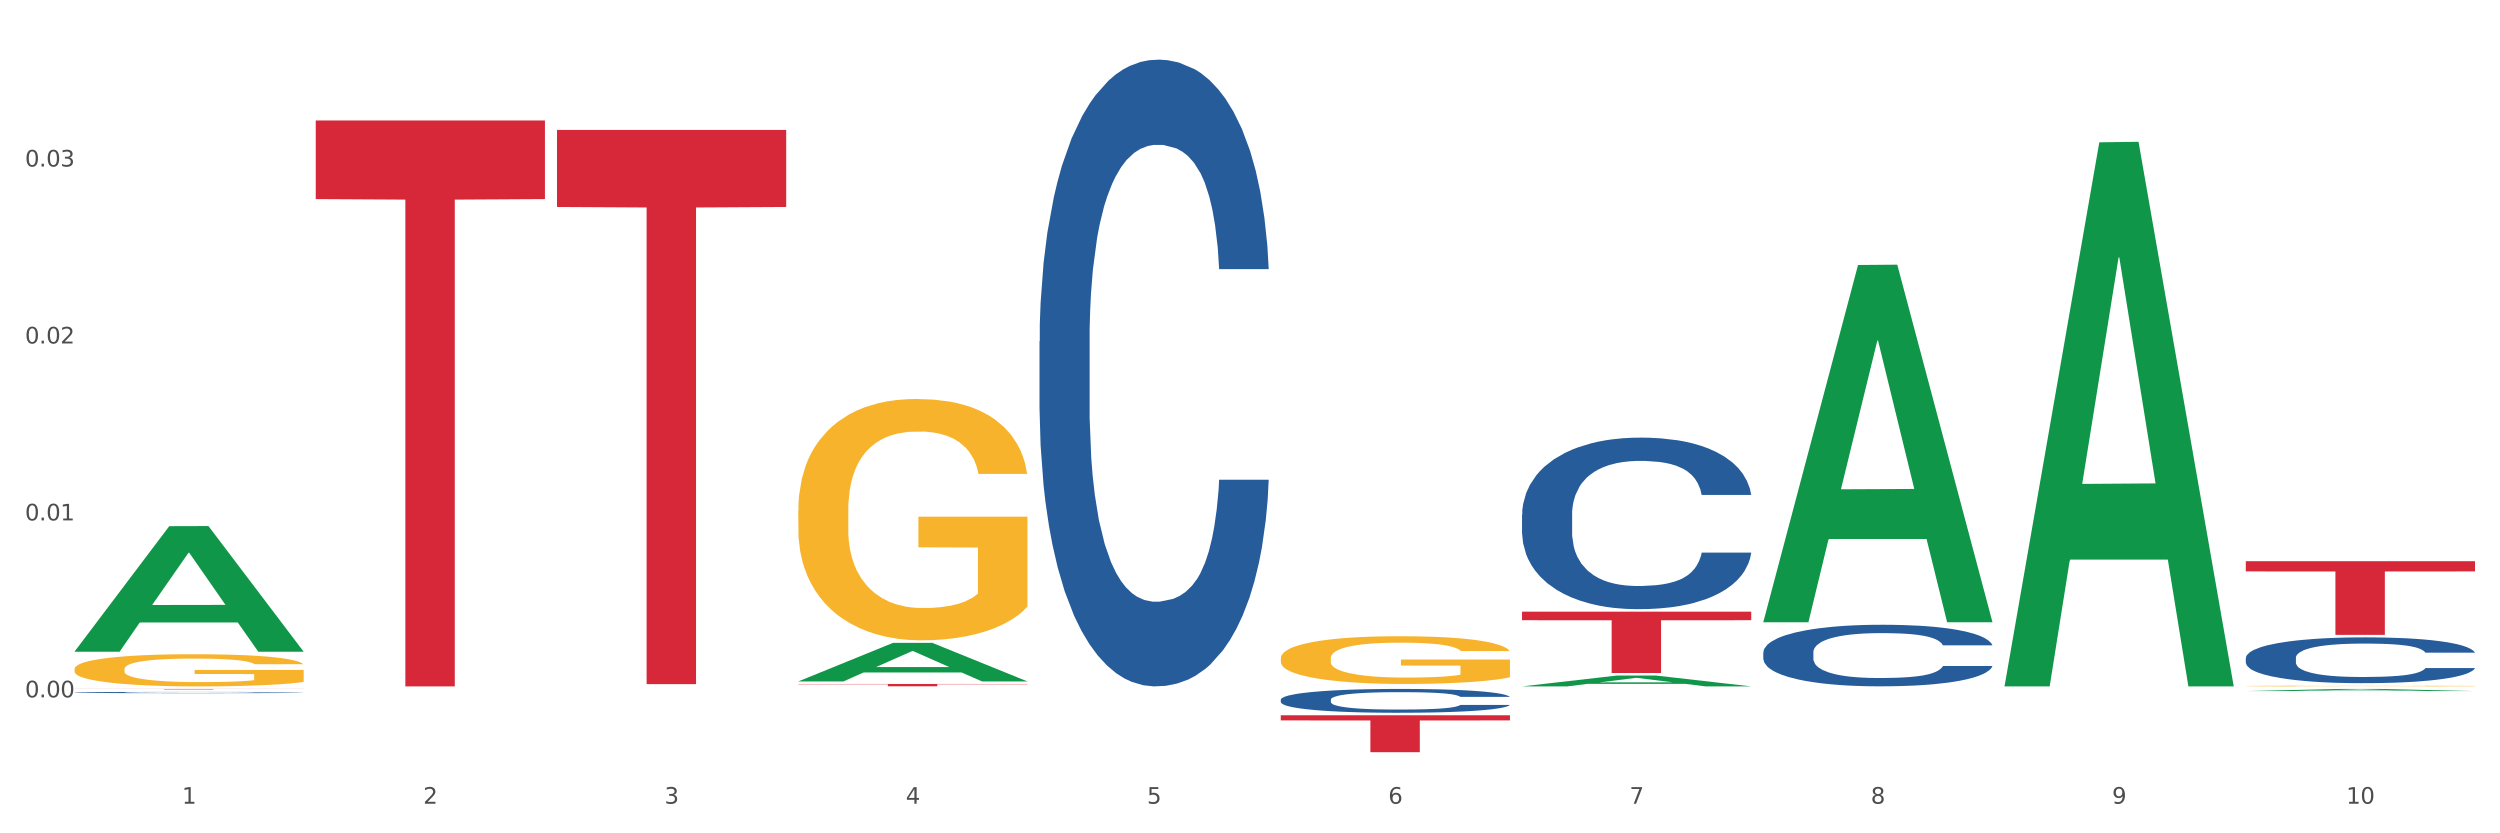
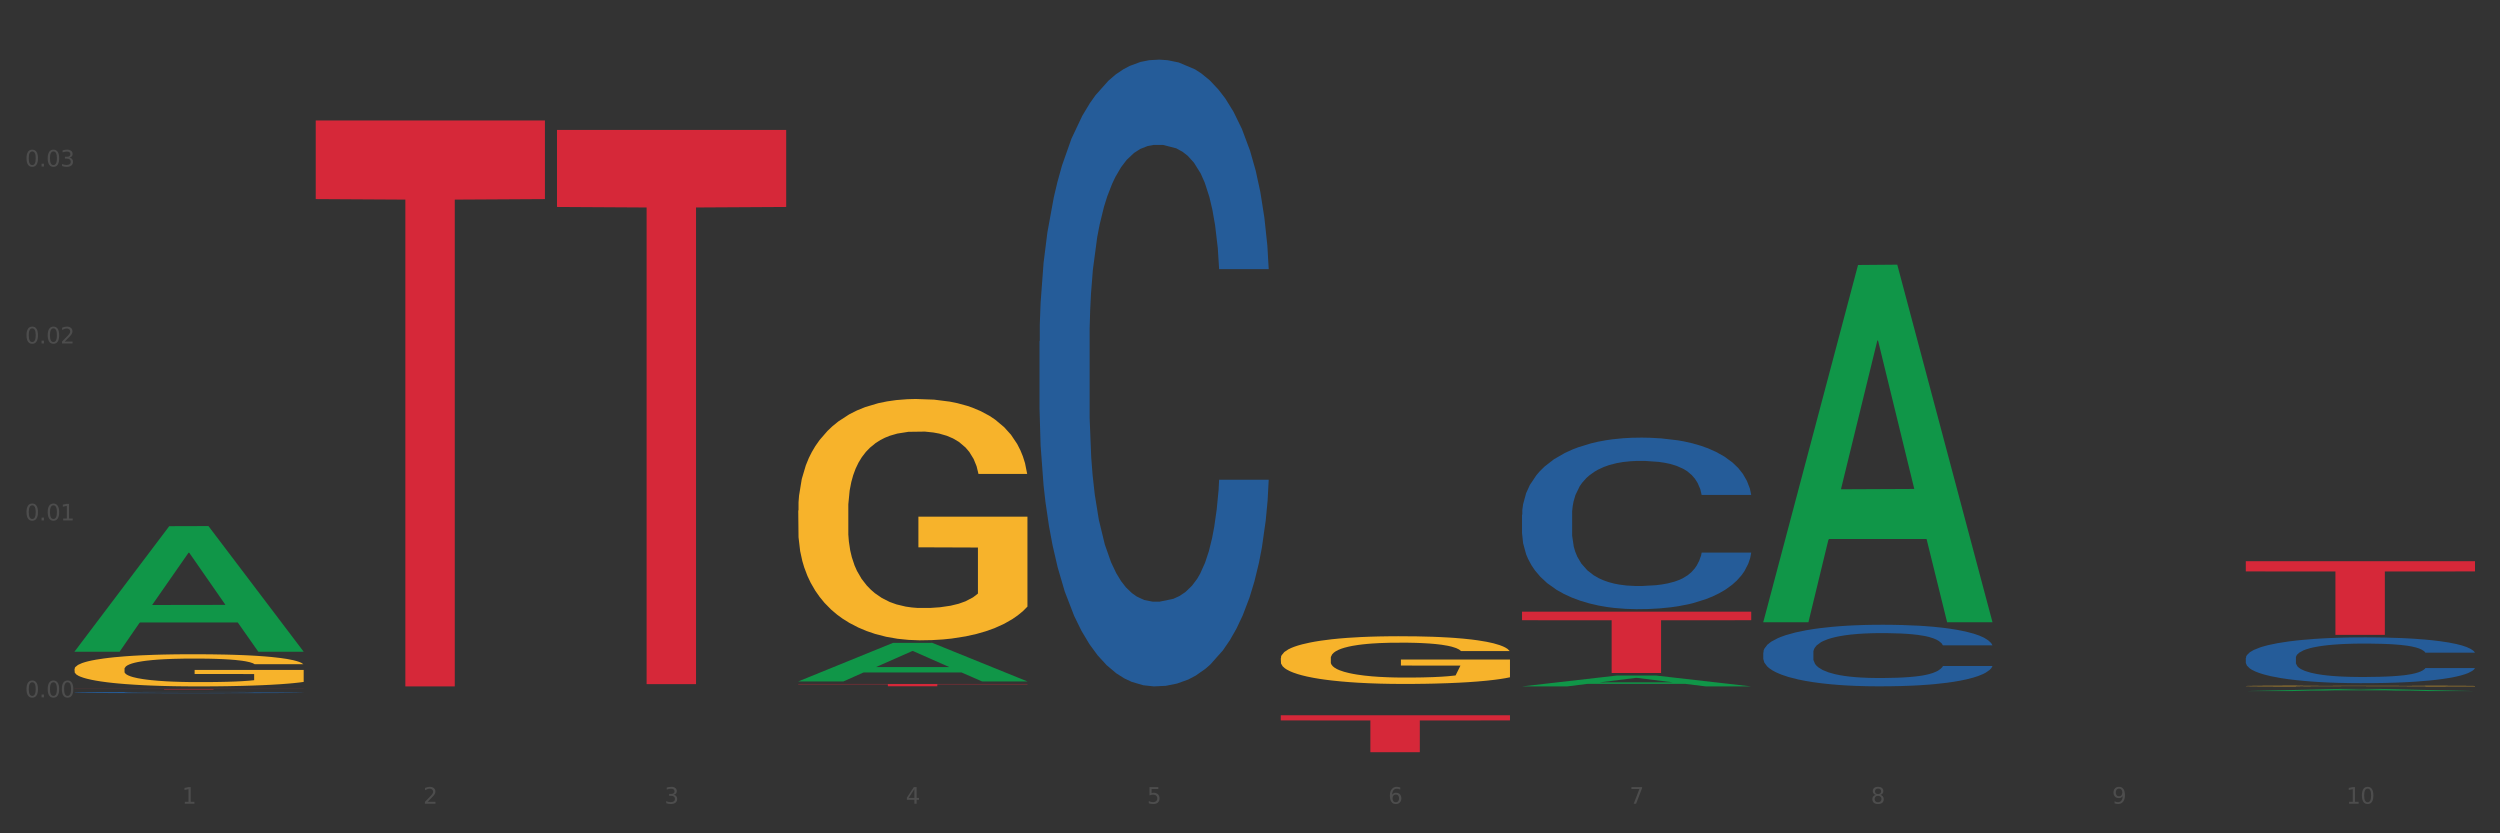
<svg xmlns="http://www.w3.org/2000/svg" xmlns:xlink="http://www.w3.org/1999/xlink" width="1080pt" height="360pt" viewBox="0 0 1080 360" version="1.1">
  <rect x="0" y="0" width="1080" height="360" fill="#333333" stroke="none" />
  <defs>
    <style type="text/css">*{stroke-linejoin: round; stroke-linecap: butt}</style>
  </defs>
  <g id="figure_1">
    <g id="patch_1">
-       <path d="M 0 360  L 1080 360  L 1080 0  L 0 0  z " style="fill: #ffffff; stroke: #ffffff; stroke-linejoin: miter" />
-     </g>
+       </g>
    <g id="axes_1">
      <g id="matplotlib.axis_1">
        <g id="xtick_1">
          <g id="text_1">
            <g style="fill: #4d4d4d" transform="translate(78.627 347.204) scale(0.096 -0.096)">
              <defs>
                <path id="DejaVuSans-31" d="M 794 531  L 1825 531  L 1825 4091  L 703 3866  L 703 4441  L 1819 4666  L 2450 4666  L 2450 531  L 3481 531  L 3481 0  L 794 0  L 794 531  z " transform="scale(0.016)" />
              </defs>
              <use xlink:href="#DejaVuSans-31" />
            </g>
          </g>
        </g>
        <g id="xtick_2">
          <g id="text_2">
            <g style="fill: #4d4d4d" transform="translate(182.851 347.204) scale(0.096 -0.096)">
              <defs>
                <path id="DejaVuSans-32" d="M 1228 531  L 3431 531  L 3431 0  L 469 0  L 469 531  Q 828 903 1448 1529  Q 2069 2156 2228 2338  Q 2531 2678 2651 2914  Q 2772 3150 2772 3378  Q 2772 3750 2511 3984  Q 2250 4219 1831 4219  Q 1534 4219 1204 4116  Q 875 4013 500 3803  L 500 4441  Q 881 4594 1212 4672  Q 1544 4750 1819 4750  Q 2544 4750 2975 4387  Q 3406 4025 3406 3419  Q 3406 3131 3298 2873  Q 3191 2616 2906 2266  Q 2828 2175 2409 1742  Q 1991 1309 1228 531  z " transform="scale(0.016)" />
              </defs>
              <use xlink:href="#DejaVuSans-32" />
            </g>
          </g>
        </g>
        <g id="xtick_3">
          <g id="text_3">
            <g style="fill: #4d4d4d" transform="translate(287.074 347.204) scale(0.096 -0.096)">
              <defs>
                <path id="DejaVuSans-33" d="M 2597 2516  Q 3050 2419 3304 2112  Q 3559 1806 3559 1356  Q 3559 666 3084 287  Q 2609 -91 1734 -91  Q 1441 -91 1130 -33  Q 819 25 488 141  L 488 750  Q 750 597 1062 519  Q 1375 441 1716 441  Q 2309 441 2620 675  Q 2931 909 2931 1356  Q 2931 1769 2642 2001  Q 2353 2234 1838 2234  L 1294 2234  L 1294 2753  L 1863 2753  Q 2328 2753 2575 2939  Q 2822 3125 2822 3475  Q 2822 3834 2567 4026  Q 2313 4219 1838 4219  Q 1578 4219 1281 4162  Q 984 4106 628 3988  L 628 4550  Q 988 4650 1302 4700  Q 1616 4750 1894 4750  Q 2613 4750 3031 4423  Q 3450 4097 3450 3541  Q 3450 3153 3228 2886  Q 3006 2619 2597 2516  z " transform="scale(0.016)" />
              </defs>
              <use xlink:href="#DejaVuSans-33" />
            </g>
          </g>
        </g>
        <g id="xtick_4">
          <g id="text_4">
            <g style="fill: #4d4d4d" transform="translate(391.298 347.204) scale(0.096 -0.096)">
              <defs>
                <path id="DejaVuSans-34" d="M 2419 4116  L 825 1625  L 2419 1625  L 2419 4116  z M 2253 4666  L 3047 4666  L 3047 1625  L 3713 1625  L 3713 1100  L 3047 1100  L 3047 0  L 2419 0  L 2419 1100  L 313 1100  L 313 1709  L 2253 4666  z " transform="scale(0.016)" />
              </defs>
              <use xlink:href="#DejaVuSans-34" />
            </g>
          </g>
        </g>
        <g id="xtick_5">
          <g id="text_5">
            <g style="fill: #4d4d4d" transform="translate(495.522 347.204) scale(0.096 -0.096)">
              <defs>
                <path id="DejaVuSans-35" d="M 691 4666  L 3169 4666  L 3169 4134  L 1269 4134  L 1269 2991  Q 1406 3038 1543 3061  Q 1681 3084 1819 3084  Q 2600 3084 3056 2656  Q 3513 2228 3513 1497  Q 3513 744 3044 326  Q 2575 -91 1722 -91  Q 1428 -91 1123 -41  Q 819 9 494 109  L 494 744  Q 775 591 1075 516  Q 1375 441 1709 441  Q 2250 441 2565 725  Q 2881 1009 2881 1497  Q 2881 1984 2565 2268  Q 2250 2553 1709 2553  Q 1456 2553 1204 2497  Q 953 2441 691 2322  L 691 4666  z " transform="scale(0.016)" />
              </defs>
              <use xlink:href="#DejaVuSans-35" />
            </g>
          </g>
        </g>
        <g id="xtick_6">
          <g id="text_6">
            <g style="fill: #4d4d4d" transform="translate(599.745 347.204) scale(0.096 -0.096)">
              <defs>
                <path id="DejaVuSans-36" d="M 2113 2584  Q 1688 2584 1439 2293  Q 1191 2003 1191 1497  Q 1191 994 1439 701  Q 1688 409 2113 409  Q 2538 409 2786 701  Q 3034 994 3034 1497  Q 3034 2003 2786 2293  Q 2538 2584 2113 2584  z M 3366 4563  L 3366 3988  Q 3128 4100 2886 4159  Q 2644 4219 2406 4219  Q 1781 4219 1451 3797  Q 1122 3375 1075 2522  Q 1259 2794 1537 2939  Q 1816 3084 2150 3084  Q 2853 3084 3261 2657  Q 3669 2231 3669 1497  Q 3669 778 3244 343  Q 2819 -91 2113 -91  Q 1303 -91 875 529  Q 447 1150 447 2328  Q 447 3434 972 4092  Q 1497 4750 2381 4750  Q 2619 4750 2861 4703  Q 3103 4656 3366 4563  z " transform="scale(0.016)" />
              </defs>
              <use xlink:href="#DejaVuSans-36" />
            </g>
          </g>
        </g>
        <g id="xtick_7">
          <g id="text_7">
            <g style="fill: #4d4d4d" transform="translate(703.969 347.204) scale(0.096 -0.096)">
              <defs>
                <path id="DejaVuSans-37" d="M 525 4666  L 3525 4666  L 3525 4397  L 1831 0  L 1172 0  L 2766 4134  L 525 4134  L 525 4666  z " transform="scale(0.016)" />
              </defs>
              <use xlink:href="#DejaVuSans-37" />
            </g>
          </g>
        </g>
        <g id="xtick_8">
          <g id="text_8">
            <g style="fill: #4d4d4d" transform="translate(808.193 347.204) scale(0.096 -0.096)">
              <defs>
                <path id="DejaVuSans-38" d="M 2034 2216  Q 1584 2216 1326 1975  Q 1069 1734 1069 1313  Q 1069 891 1326 650  Q 1584 409 2034 409  Q 2484 409 2743 651  Q 3003 894 3003 1313  Q 3003 1734 2745 1975  Q 2488 2216 2034 2216  z M 1403 2484  Q 997 2584 770 2862  Q 544 3141 544 3541  Q 544 4100 942 4425  Q 1341 4750 2034 4750  Q 2731 4750 3128 4425  Q 3525 4100 3525 3541  Q 3525 3141 3298 2862  Q 3072 2584 2669 2484  Q 3125 2378 3379 2068  Q 3634 1759 3634 1313  Q 3634 634 3220 271  Q 2806 -91 2034 -91  Q 1263 -91 848 271  Q 434 634 434 1313  Q 434 1759 690 2068  Q 947 2378 1403 2484  z M 1172 3481  Q 1172 3119 1398 2916  Q 1625 2713 2034 2713  Q 2441 2713 2670 2916  Q 2900 3119 2900 3481  Q 2900 3844 2670 4047  Q 2441 4250 2034 4250  Q 1625 4250 1398 4047  Q 1172 3844 1172 3481  z " transform="scale(0.016)" />
              </defs>
              <use xlink:href="#DejaVuSans-38" />
            </g>
          </g>
        </g>
        <g id="xtick_9">
          <g id="text_9">
            <g style="fill: #4d4d4d" transform="translate(912.416 347.204) scale(0.096 -0.096)">
              <defs>
                <path id="DejaVuSans-39" d="M 703 97  L 703 672  Q 941 559 1184 500  Q 1428 441 1663 441  Q 2288 441 2617 861  Q 2947 1281 2994 2138  Q 2813 1869 2534 1725  Q 2256 1581 1919 1581  Q 1219 1581 811 2004  Q 403 2428 403 3163  Q 403 3881 828 4315  Q 1253 4750 1959 4750  Q 2769 4750 3195 4129  Q 3622 3509 3622 2328  Q 3622 1225 3098 567  Q 2575 -91 1691 -91  Q 1453 -91 1209 -44  Q 966 3 703 97  z M 1959 2075  Q 2384 2075 2632 2365  Q 2881 2656 2881 3163  Q 2881 3666 2632 3958  Q 2384 4250 1959 4250  Q 1534 4250 1286 3958  Q 1038 3666 1038 3163  Q 1038 2656 1286 2365  Q 1534 2075 1959 2075  z " transform="scale(0.016)" />
              </defs>
              <use xlink:href="#DejaVuSans-39" />
            </g>
          </g>
        </g>
        <g id="xtick_10">
          <g id="text_10">
            <g style="fill: #4d4d4d" transform="translate(1013.586 347.204) scale(0.096 -0.096)">
              <defs>
                <path id="DejaVuSans-30" d="M 2034 4250  Q 1547 4250 1301 3770  Q 1056 3291 1056 2328  Q 1056 1369 1301 889  Q 1547 409 2034 409  Q 2525 409 2770 889  Q 3016 1369 3016 2328  Q 3016 3291 2770 3770  Q 2525 4250 2034 4250  z M 2034 4750  Q 2819 4750 3233 4129  Q 3647 3509 3647 2328  Q 3647 1150 3233 529  Q 2819 -91 2034 -91  Q 1250 -91 836 529  Q 422 1150 422 2328  Q 422 3509 836 4129  Q 1250 4750 2034 4750  z " transform="scale(0.016)" />
              </defs>
              <use xlink:href="#DejaVuSans-31" />
              <use xlink:href="#DejaVuSans-30" transform="translate(63.623 0)" />
            </g>
          </g>
        </g>
        <g id="xtick_11" />
        <g id="xtick_12" />
        <g id="xtick_13" />
        <g id="xtick_14" />
        <g id="xtick_15" />
        <g id="xtick_16" />
        <g id="xtick_17" />
        <g id="xtick_18" />
        <g id="xtick_19" />
      </g>
      <g id="matplotlib.axis_2">
        <g id="ytick_1">
          <g id="text_11">
            <g style="fill: #4d4d4d" transform="translate(10.8 301.263) scale(0.096 -0.096)">
              <defs>
                <path id="DejaVuSans-2e" d="M 684 794  L 1344 794  L 1344 0  L 684 0  L 684 794  z " transform="scale(0.016)" />
              </defs>
              <use xlink:href="#DejaVuSans-30" />
              <use xlink:href="#DejaVuSans-2e" transform="translate(63.623 0)" />
              <use xlink:href="#DejaVuSans-30" transform="translate(95.41 0)" />
              <use xlink:href="#DejaVuSans-30" transform="translate(159.033 0)" />
            </g>
          </g>
        </g>
        <g id="ytick_2">
          <g id="text_12">
            <g style="fill: #4d4d4d" transform="translate(10.8 224.825) scale(0.096 -0.096)">
              <use xlink:href="#DejaVuSans-30" />
              <use xlink:href="#DejaVuSans-2e" transform="translate(63.623 0)" />
              <use xlink:href="#DejaVuSans-30" transform="translate(95.41 0)" />
              <use xlink:href="#DejaVuSans-31" transform="translate(159.033 0)" />
            </g>
          </g>
        </g>
        <g id="ytick_3">
          <g id="text_13">
            <g style="fill: #4d4d4d" transform="translate(10.8 148.386) scale(0.096 -0.096)">
              <use xlink:href="#DejaVuSans-30" />
              <use xlink:href="#DejaVuSans-2e" transform="translate(63.623 0)" />
              <use xlink:href="#DejaVuSans-30" transform="translate(95.41 0)" />
              <use xlink:href="#DejaVuSans-32" transform="translate(159.033 0)" />
            </g>
          </g>
        </g>
        <g id="ytick_4">
          <g id="text_14">
            <g style="fill: #4d4d4d" transform="translate(10.8 71.947) scale(0.096 -0.096)">
              <use xlink:href="#DejaVuSans-30" />
              <use xlink:href="#DejaVuSans-2e" transform="translate(63.623 0)" />
              <use xlink:href="#DejaVuSans-30" transform="translate(95.41 0)" />
              <use xlink:href="#DejaVuSans-33" transform="translate(159.033 0)" />
            </g>
          </g>
        </g>
        <g id="ytick_5" />
        <g id="ytick_6" />
        <g id="ytick_7" />
        <g id="ytick_8" />
        <g id="ytick_9" />
      </g>
      <g id="PolyCollection_1">
        <path d="M 32.175 281.439  L 32.277 281.388  L 73.107 227.311  L 90.051 227.26  L 131.187 281.541  L 111.589 281.541  L 102.709 268.901  L 60.552 268.901  L 60.246 269.105  L 51.671 281.541  L 32.175 281.541  L 32.175 281.439  L 65.86 261.358  L 97.401 261.307  L 81.783 238.83  L 81.579 238.728  L 81.375 238.881  L 65.758 261.307  L 65.86 261.358  L 32.175 281.439  z " clip-path="url(#pf3631748e9)" style="fill: #109648" />
        <path d="M 970.188 242.431  L 1069.2 242.431  L 1069.2 246.853  L 1030.252 246.883  L 1030.252 274.252  L 1008.901 274.252  L 1008.901 246.883  L 970.188 246.853  L 970.188 242.461  L 970.188 242.431  z " clip-path="url(#pf3631748e9)" style="fill: #d62839" />
        <path d="M 657.517 264.254  L 756.529 264.254  L 756.529 267.936  L 717.581 267.961  L 717.581 290.747  L 696.23 290.747  L 696.23 267.961  L 657.517 267.936  L 657.517 264.279  L 657.517 264.254  z " clip-path="url(#pf3631748e9)" style="fill: #d62839" />
        <path d="M 553.293 309.007  L 652.306 309.007  L 652.306 311.222  L 613.358 311.237  L 613.358 324.95  L 592.006 324.95  L 592.006 311.237  L 553.293 311.222  L 553.293 309.022  L 553.293 309.007  z " clip-path="url(#pf3631748e9)" style="fill: #d62839" />
        <path d="M 344.846 295.472  L 443.858 295.472  L 443.858 295.611  L 404.91 295.612  L 404.91 296.475  L 383.559 296.475  L 383.559 295.612  L 344.846 295.611  L 344.846 295.473  L 344.846 295.472  z " clip-path="url(#pf3631748e9)" style="fill: #d62839" />
        <path d="M 240.622 56.136  L 339.635 56.136  L 339.635 89.407  L 300.687 89.631  L 300.687 295.551  L 279.336 295.551  L 279.336 89.631  L 240.622 89.407  L 240.622 56.361  L 240.622 56.136  z " clip-path="url(#pf3631748e9)" style="fill: #d62839" />
        <path d="M 32.175 299.155  L 32.292 299.155  L 32.292 299.141  L 32.643 299.122  L 33.931 299.087  L 35.569 299.061  L 38.378 299.03  L 39.899 299.017  L 41.889 299.003  L 45.985 298.98  L 50.667 298.96  L 53.944 298.949  L 56.401 298.942  L 61.902 298.929  L 65.062 298.924  L 68.339 298.92  L 71.148 298.917  L 75.829 298.913  L 79.575 298.912  L 83.905 298.911  L 87.533 298.912  L 92.331 298.914  L 99.354 298.92  L 102.045 298.923  L 105.674 298.929  L 109.419 298.937  L 112.462 298.945  L 115.973 298.956  L 119.601 298.971  L 123.112 298.99  L 125.57 299.007  L 127.559 299.026  L 129.315 299.048  L 130.602 299.072  L 131.187 299.093  L 109.77 299.093  L 109.185 299.074  L 108.014 299.054  L 106.844 299.041  L 105.557 299.03  L 103.567 299.018  L 101.811 299.01  L 98.886 299  L 96.194 298.994  L 93.97 298.991  L 91.278 298.988  L 85.543 298.985  L 81.447 298.985  L 78.872 298.986  L 75.712 298.988  L 73.021 298.992  L 69.861 298.998  L 67.403 299.004  L 64.945 299.013  L 63.541 299.019  L 61.434 299.03  L 60.03 299.039  L 58.157 299.054  L 57.104 299.065  L 55.231 299.093  L 54.412 299.114  L 54.061 299.128  L 53.827 299.144  L 53.827 299.222  L 54.529 299.256  L 55.114 299.271  L 56.05 299.288  L 57.806 299.31  L 60.381 299.331  L 63.072 299.347  L 65.296 299.356  L 67.403 299.363  L 69.509 299.369  L 72.084 299.373  L 74.191 299.376  L 77.351 299.379  L 81.096 299.381  L 84.022 299.381  L 89.991 299.378  L 92.683 299.376  L 95.257 299.372  L 98.066 299.367  L 100.29 299.361  L 101.577 299.357  L 103.684 299.347  L 105.322 299.337  L 106.727 299.326  L 107.663 299.316  L 108.717 299.301  L 109.536 299.284  L 109.77 299.275  L 131.187 299.275  L 130.719 299.293  L 129.9 299.31  L 128.262 299.334  L 126.974 299.347  L 124.985 299.364  L 122.878 299.377  L 119.952 299.393  L 117.26 299.404  L 114.451 299.414  L 111.408 299.423  L 105.908 299.435  L 103.918 299.439  L 99.705 299.445  L 96.428 299.448  L 91.629 299.452  L 86.714 299.454  L 81.564 299.454  L 77 299.453  L 71.967 299.45  L 68.807 299.447  L 65.296 299.443  L 61.2 299.436  L 57.338 299.428  L 53.71 299.418  L 50.316 299.406  L 47.156 299.393  L 43.059 299.372  L 40.016 299.351  L 37.793 299.332  L 36.271 299.315  L 34.75 299.295  L 33.931 299.28  L 32.643 299.245  L 32.175 299.213  L 32.175 299.155  z " clip-path="url(#pf3631748e9)" style="fill: #255c99" />
        <path d="M 449.069 147.418  L 449.187 147.171  L 449.187 140.247  L 449.538 130.851  L 450.825 113.542  L 452.464 100.436  L 455.272 85.105  L 456.794 78.676  L 458.783 71.505  L 462.88 59.883  L 467.561 49.992  L 470.838 44.552  L 473.296 41.09  L 478.797 34.909  L 481.957 32.189  L 485.234 29.963  L 488.042 28.48  L 492.724 26.749  L 496.469 26.007  L 500.799 25.759  L 504.427 26.007  L 509.226 26.996  L 516.248 29.963  L 518.94 31.694  L 522.568 34.661  L 526.313 38.618  L 529.356 42.574  L 532.867 48.261  L 536.495 55.68  L 540.006 65.076  L 542.464 73.731  L 544.454 82.88  L 546.209 94.007  L 547.497 106.123  L 548.082 116.262  L 526.664 116.262  L 526.079 107.113  L 524.909 97.222  L 523.738 90.545  L 522.451 85.105  L 520.461 78.923  L 518.706 74.967  L 515.78 70.269  L 513.088 67.301  L 510.864 65.571  L 508.173 64.087  L 502.438 62.603  L 498.342 62.603  L 495.767 63.098  L 492.607 64.334  L 489.915 66.065  L 486.755 69.032  L 484.297 72.247  L 481.84 76.451  L 480.435 79.418  L 478.328 84.858  L 476.924 89.309  L 475.051 96.974  L 473.998 102.414  L 472.126 116.509  L 471.306 126.894  L 470.955 134.065  L 470.721 141.978  L 470.721 180.553  L 471.423 197.862  L 472.009 205.28  L 472.945 213.688  L 474.7 224.568  L 477.275 235.2  L 479.967 242.866  L 482.191 247.564  L 484.297 251.026  L 486.404 253.746  L 488.979 256.219  L 491.085 257.702  L 494.245 259.186  L 497.991 259.928  L 500.916 259.928  L 506.885 258.691  L 509.577 257.455  L 512.152 255.724  L 514.961 253.004  L 517.184 250.037  L 518.472 247.811  L 520.578 243.113  L 522.217 238.168  L 523.621 232.48  L 524.558 227.535  L 525.611 220.117  L 526.43 211.709  L 526.664 207.258  L 548.082 207.258  L 547.614 216.16  L 546.795 224.815  L 545.156 236.437  L 543.869 243.113  L 541.879 251.273  L 539.772 258.197  L 536.846 265.862  L 534.155 271.55  L 531.346 276.495  L 528.303 280.946  L 522.802 287.128  L 520.813 288.859  L 516.599 291.826  L 513.322 293.557  L 508.524 295.288  L 503.608 296.277  L 498.459 296.524  L 493.894 296.03  L 488.862 294.546  L 485.702 293.062  L 482.191 290.837  L 478.094 287.375  L 474.232 283.171  L 470.604 278.226  L 467.21 272.539  L 464.05 266.11  L 459.954 255.477  L 456.911 245.091  L 454.687 235.448  L 453.166 227.288  L 451.644 216.902  L 450.825 209.731  L 449.538 192.422  L 449.069 176.349  L 449.069 147.418  z " clip-path="url(#pf3631748e9)" style="fill: #255c99" />
-         <path d="M 553.293 302.245  L 553.41 302.236  L 553.41 301.973  L 553.761 301.615  L 555.049 300.956  L 556.687 300.458  L 559.496 299.874  L 561.017 299.63  L 563.007 299.357  L 567.103 298.915  L 571.785 298.538  L 575.062 298.331  L 577.52 298.2  L 583.02 297.964  L 586.18 297.861  L 589.457 297.776  L 592.266 297.72  L 596.948 297.654  L 600.693 297.626  L 605.023 297.616  L 608.651 297.626  L 613.45 297.663  L 620.472 297.776  L 623.164 297.842  L 626.792 297.955  L 630.537 298.105  L 633.58 298.256  L 637.091 298.472  L 640.719 298.755  L 644.23 299.112  L 646.688 299.442  L 648.677 299.79  L 650.433 300.213  L 651.72 300.674  L 652.306 301.06  L 630.888 301.06  L 630.303 300.712  L 629.132 300.335  L 627.962 300.081  L 626.675 299.874  L 624.685 299.639  L 622.929 299.489  L 620.004 299.31  L 617.312 299.197  L 615.088 299.131  L 612.396 299.075  L 606.661 299.018  L 602.565 299.018  L 599.99 299.037  L 596.83 299.084  L 594.139 299.15  L 590.979 299.263  L 588.521 299.385  L 586.063 299.545  L 584.659 299.658  L 582.552 299.865  L 581.148 300.034  L 579.275 300.326  L 578.222 300.533  L 576.349 301.069  L 575.53 301.465  L 575.179 301.737  L 574.945 302.038  L 574.945 303.506  L 575.647 304.165  L 576.232 304.447  L 577.168 304.767  L 578.924 305.181  L 581.499 305.586  L 584.191 305.877  L 586.414 306.056  L 588.521 306.188  L 590.628 306.291  L 593.202 306.386  L 595.309 306.442  L 598.469 306.498  L 602.214 306.527  L 605.14 306.527  L 611.109 306.48  L 613.801 306.433  L 616.375 306.367  L 619.184 306.263  L 621.408 306.15  L 622.695 306.066  L 624.802 305.887  L 626.441 305.699  L 627.845 305.482  L 628.781 305.294  L 629.835 305.012  L 630.654 304.692  L 630.888 304.522  L 652.306 304.522  L 651.837 304.861  L 651.018 305.191  L 649.38 305.633  L 648.092 305.887  L 646.103 306.197  L 643.996 306.461  L 641.07 306.752  L 638.378 306.969  L 635.569 307.157  L 632.526 307.326  L 627.026 307.562  L 625.036 307.628  L 620.823 307.74  L 617.546 307.806  L 612.747 307.872  L 607.832 307.91  L 602.682 307.919  L 598.118 307.9  L 593.085 307.844  L 589.925 307.787  L 586.414 307.703  L 582.318 307.571  L 578.456 307.411  L 574.828 307.223  L 571.434 307.007  L 568.274 306.762  L 564.177 306.357  L 561.135 305.962  L 558.911 305.595  L 557.389 305.285  L 555.868 304.889  L 555.049 304.617  L 553.761 303.958  L 553.293 303.346  L 553.293 302.245  z " clip-path="url(#pf3631748e9)" style="fill: #255c99" />
        <path d="M 657.517 222.351  L 657.634 222.283  L 657.634 220.388  L 657.985 217.816  L 659.272 213.077  L 660.911 209.49  L 663.72 205.293  L 665.241 203.533  L 667.231 201.57  L 671.327 198.389  L 676.008 195.682  L 679.285 194.192  L 681.743 193.245  L 687.244 191.553  L 690.404 190.808  L 693.681 190.199  L 696.49 189.793  L 701.171 189.319  L 704.916 189.116  L 709.247 189.048  L 712.875 189.116  L 717.673 189.387  L 724.695 190.199  L 727.387 190.673  L 731.015 191.485  L 734.76 192.568  L 737.803 193.651  L 741.314 195.208  L 744.943 197.238  L 748.454 199.811  L 750.911 202.18  L 752.901 204.684  L 754.657 207.73  L 755.944 211.047  L 756.529 213.822  L 735.112 213.822  L 734.526 211.318  L 733.356 208.61  L 732.186 206.782  L 730.898 205.293  L 728.909 203.601  L 727.153 202.518  L 724.227 201.232  L 721.535 200.42  L 719.312 199.946  L 716.62 199.54  L 710.885 199.134  L 706.789 199.134  L 704.214 199.269  L 701.054 199.608  L 698.362 200.081  L 695.202 200.894  L 692.745 201.774  L 690.287 202.924  L 688.882 203.736  L 686.776 205.226  L 685.371 206.444  L 683.499 208.542  L 682.445 210.031  L 680.573 213.89  L 679.754 216.733  L 679.402 218.696  L 679.168 220.862  L 679.168 231.421  L 679.871 236.159  L 680.456 238.19  L 681.392 240.491  L 683.148 243.469  L 685.722 246.38  L 688.414 248.478  L 690.638 249.764  L 692.745 250.712  L 694.851 251.457  L 697.426 252.133  L 699.533 252.54  L 702.693 252.946  L 706.438 253.149  L 709.364 253.149  L 715.332 252.81  L 718.024 252.472  L 720.599 251.998  L 723.408 251.254  L 725.632 250.441  L 726.919 249.832  L 729.026 248.546  L 730.664 247.192  L 732.069 245.635  L 733.005 244.282  L 734.058 242.251  L 734.877 239.95  L 735.112 238.731  L 756.529 238.731  L 756.061 241.168  L 755.242 243.537  L 753.603 246.718  L 752.316 248.546  L 750.326 250.78  L 748.22 252.675  L 745.294 254.773  L 742.602 256.33  L 739.793 257.684  L 736.75 258.902  L 731.249 260.594  L 729.26 261.068  L 725.046 261.881  L 721.769 262.354  L 716.971 262.828  L 712.055 263.099  L 706.906 263.167  L 702.341 263.031  L 697.309 262.625  L 694.149 262.219  L 690.638 261.61  L 686.542 260.662  L 682.679 259.511  L 679.051 258.158  L 675.657 256.601  L 672.497 254.841  L 668.401 251.93  L 665.358 249.087  L 663.134 246.448  L 661.613 244.214  L 660.091 241.371  L 659.272 239.408  L 657.985 234.67  L 657.517 230.27  L 657.517 222.351  z " clip-path="url(#pf3631748e9)" style="fill: #255c99" />
        <path d="M 761.74 281.846  L 761.857 281.822  L 761.857 281.141  L 762.208 280.218  L 763.496 278.518  L 765.134 277.23  L 767.943 275.724  L 769.465 275.093  L 771.454 274.388  L 775.551 273.246  L 780.232 272.275  L 783.509 271.74  L 785.967 271.4  L 791.467 270.793  L 794.627 270.526  L 797.904 270.307  L 800.713 270.161  L 805.395 269.991  L 809.14 269.918  L 813.47 269.894  L 817.098 269.918  L 821.897 270.015  L 828.919 270.307  L 831.611 270.477  L 835.239 270.768  L 838.984 271.157  L 842.027 271.546  L 845.538 272.105  L 849.166 272.833  L 852.677 273.756  L 855.135 274.607  L 857.125 275.506  L 858.88 276.599  L 860.168 277.789  L 860.753 278.785  L 839.335 278.785  L 838.75 277.886  L 837.58 276.915  L 836.409 276.259  L 835.122 275.724  L 833.132 275.117  L 831.377 274.728  L 828.451 274.267  L 825.759 273.975  L 823.535 273.805  L 820.843 273.659  L 815.109 273.514  L 811.012 273.514  L 808.438 273.562  L 805.278 273.684  L 802.586 273.854  L 799.426 274.145  L 796.968 274.461  L 794.51 274.874  L 793.106 275.165  L 790.999 275.7  L 789.595 276.137  L 787.722 276.89  L 786.669 277.425  L 784.796 278.809  L 783.977 279.83  L 783.626 280.534  L 783.392 281.311  L 783.392 285.101  L 784.094 286.802  L 784.679 287.53  L 785.616 288.356  L 787.371 289.425  L 789.946 290.47  L 792.638 291.223  L 794.862 291.684  L 796.968 292.025  L 799.075 292.292  L 801.65 292.535  L 803.756 292.68  L 806.916 292.826  L 810.661 292.899  L 813.587 292.899  L 819.556 292.778  L 822.248 292.656  L 824.823 292.486  L 827.632 292.219  L 829.855 291.927  L 831.143 291.709  L 833.249 291.247  L 834.888 290.761  L 836.292 290.203  L 837.229 289.717  L 838.282 288.988  L 839.101 288.162  L 839.335 287.725  L 860.753 287.725  L 860.285 288.599  L 859.465 289.45  L 857.827 290.591  L 856.539 291.247  L 854.55 292.049  L 852.443 292.729  L 849.517 293.482  L 846.825 294.041  L 844.017 294.527  L 840.974 294.964  L 835.473 295.571  L 833.483 295.741  L 829.27 296.033  L 825.993 296.203  L 821.195 296.373  L 816.279 296.47  L 811.13 296.494  L 806.565 296.446  L 801.533 296.3  L 798.373 296.154  L 794.862 295.936  L 790.765 295.596  L 786.903 295.183  L 783.275 294.697  L 779.881 294.138  L 776.721 293.506  L 772.625 292.462  L 769.582 291.442  L 767.358 290.494  L 765.837 289.692  L 764.315 288.672  L 763.496 287.968  L 762.208 286.267  L 761.74 284.688  L 761.74 281.846  z " clip-path="url(#pf3631748e9)" style="fill: #255c99" />
        <path d="M 970.188 284.232  L 970.305 284.214  L 970.305 283.708  L 970.656 283.021  L 971.943 281.756  L 973.582 280.798  L 976.39 279.678  L 977.912 279.208  L 979.902 278.683  L 983.998 277.834  L 988.679 277.111  L 991.956 276.713  L 994.414 276.46  L 999.915 276.008  L 1003.075 275.81  L 1006.352 275.647  L 1009.161 275.538  L 1013.842 275.412  L 1017.587 275.358  L 1021.917 275.34  L 1025.546 275.358  L 1030.344 275.43  L 1037.366 275.647  L 1040.058 275.773  L 1043.686 275.99  L 1047.431 276.28  L 1050.474 276.569  L 1053.985 276.984  L 1057.613 277.527  L 1061.125 278.214  L 1063.582 278.846  L 1065.572 279.515  L 1067.327 280.328  L 1068.615 281.214  L 1069.2 281.955  L 1047.782 281.955  L 1047.197 281.286  L 1046.027 280.563  L 1044.857 280.075  L 1043.569 279.678  L 1041.58 279.226  L 1039.824 278.936  L 1036.898 278.593  L 1034.206 278.376  L 1031.983 278.25  L 1029.291 278.141  L 1023.556 278.033  L 1019.46 278.033  L 1016.885 278.069  L 1013.725 278.159  L 1011.033 278.286  L 1007.873 278.503  L 1005.415 278.738  L 1002.958 279.045  L 1001.553 279.262  L 999.447 279.659  L 998.042 279.985  L 996.17 280.545  L 995.116 280.943  L 993.244 281.973  L 992.424 282.732  L 992.073 283.256  L 991.839 283.835  L 991.839 286.654  L 992.541 287.92  L 993.127 288.462  L 994.063 289.076  L 995.818 289.872  L 998.393 290.649  L 1001.085 291.209  L 1003.309 291.553  L 1005.415 291.806  L 1007.522 292.004  L 1010.097 292.185  L 1012.203 292.294  L 1015.363 292.402  L 1019.109 292.456  L 1022.035 292.456  L 1028.003 292.366  L 1030.695 292.276  L 1033.27 292.149  L 1036.079 291.95  L 1038.303 291.733  L 1039.59 291.571  L 1041.697 291.227  L 1043.335 290.866  L 1044.739 290.45  L 1045.676 290.089  L 1046.729 289.546  L 1047.548 288.932  L 1047.782 288.606  L 1069.2 288.606  L 1068.732 289.257  L 1067.913 289.89  L 1066.274 290.739  L 1064.987 291.227  L 1062.997 291.824  L 1060.89 292.33  L 1057.965 292.89  L 1055.273 293.306  L 1052.464 293.667  L 1049.421 293.993  L 1043.92 294.444  L 1041.931 294.571  L 1037.717 294.788  L 1034.44 294.914  L 1029.642 295.041  L 1024.726 295.113  L 1019.577 295.131  L 1015.012 295.095  L 1009.98 294.987  L 1006.82 294.878  L 1003.309 294.716  L 999.212 294.463  L 995.35 294.155  L 991.722 293.794  L 988.328 293.378  L 985.168 292.908  L 981.072 292.131  L 978.029 291.372  L 975.805 290.667  L 974.284 290.07  L 972.762 289.311  L 971.943 288.787  L 970.656 287.522  L 970.188 286.347  L 970.188 284.232  z " clip-path="url(#pf3631748e9)" style="fill: #255c99" />
        <path d="M 136.399 52.028  L 235.411 52.028  L 235.411 86.006  L 196.463 86.235  L 196.463 296.529  L 175.112 296.529  L 175.112 86.235  L 136.399 86.006  L 136.399 52.258  L 136.399 52.028  z " clip-path="url(#pf3631748e9)" style="fill: #d62839" />
        <path d="M 32.175 289.052  L 32.292 289.039  L 32.292 288.582  L 32.526 288.189  L 33.695 287.237  L 35.448 286.45  L 36.734 286.031  L 38.02 285.688  L 39.54 285.345  L 41.41 284.99  L 44.8 284.469  L 46.904 284.203  L 49.476 283.924  L 54.152 283.517  L 57.542 283.289  L 61.049 283.098  L 66.777 282.87  L 70.517 282.768  L 74.492 282.692  L 79.285 282.641  L 82.909 282.629  L 90.858 282.667  L 97.638 282.781  L 100.911 282.87  L 105.119 283.022  L 107.34 283.124  L 110.964 283.327  L 114.705 283.594  L 117.277 283.822  L 121.134 284.254  L 124.057 284.685  L 126.745 285.218  L 128.148 285.587  L 129.2 285.929  L 130.135 286.323  L 131.071 286.945  L 110.029 286.945  L 109.211 286.5  L 107.925 286.082  L 106.054 285.675  L 104.418 285.421  L 101.612 285.104  L 99.041 284.901  L 96.352 284.749  L 93.079 284.622  L 90.507 284.558  L 86.883 284.508  L 79.752 284.52  L 74.96 284.622  L 71.686 284.749  L 69.582 284.863  L 67.712 284.99  L 65.608 285.168  L 63.153 285.434  L 61.399 285.675  L 59.646 285.98  L 58.243 286.285  L 56.957 286.64  L 55.905 287.021  L 55.087 287.414  L 54.386 287.897  L 53.801 288.697  L 53.801 290.436  L 54.035 290.829  L 54.619 291.35  L 55.321 291.743  L 56.49 292.213  L 57.542 292.53  L 59.529 292.987  L 61.75 293.368  L 63.504 293.609  L 65.257 293.812  L 68.296 294.091  L 71.686 294.32  L 74.609 294.46  L 78.583 294.587  L 81.272 294.637  L 83.61 294.663  L 89.338 294.663  L 93.429 294.625  L 97.988 294.536  L 101.495 294.422  L 104.418 294.282  L 107.691 294.053  L 109.795 293.838  L 109.795 291.185  L 84.078 291.172  L 84.078 289.407  L 131.187 289.407  L 131.187 294.587  L 129.2 294.853  L 126.979 295.094  L 124.641 295.31  L 121.134 295.577  L 116.926 295.831  L 113.185 296.008  L 109.211 296.161  L 104.535 296.3  L 98.456 296.427  L 94.715 296.478  L 90.039 296.516  L 84.545 296.529  L 79.752 296.503  L 75.076 296.44  L 70.167 296.326  L 65.374 296.161  L 61.75 295.996  L 58.126 295.792  L 54.269 295.526  L 51.229 295.272  L 48.891 295.044  L 46.32 294.752  L 43.514 294.371  L 41.41 294.028  L 39.54 293.673  L 37.552 293.216  L 36.15 292.822  L 34.747 292.327  L 33.928 291.959  L 32.993 291.388  L 32.292 290.588  L 32.175 289.052  z " clip-path="url(#pf3631748e9)" style="fill: #f7b32b" />
        <path d="M 344.846 220.537  L 344.963 220.442  L 344.963 217.014  L 345.197 214.063  L 346.366 206.922  L 348.119 201.019  L 349.405 197.877  L 350.691 195.306  L 352.21 192.735  L 354.081 190.069  L 357.471 186.166  L 359.575 184.166  L 362.147 182.072  L 366.823 179.025  L 370.213 177.311  L 373.72 175.883  L 379.448 174.169  L 383.188 173.408  L 387.163 172.836  L 391.956 172.455  L 395.579 172.36  L 403.529 172.646  L 410.309 173.503  L 413.582 174.169  L 417.79 175.312  L 420.011 176.073  L 423.635 177.597  L 427.376 179.596  L 429.947 181.31  L 433.805 184.547  L 436.728 187.784  L 439.416 191.783  L 440.819 194.544  L 441.871 197.115  L 442.806 200.067  L 443.741 204.732  L 422.7 204.732  L 421.882 201.399  L 420.596 198.258  L 418.725 195.211  L 417.089 193.307  L 414.283 190.926  L 411.711 189.403  L 409.023 188.26  L 405.75 187.308  L 403.178 186.832  L 399.554 186.451  L 392.423 186.547  L 387.63 187.308  L 384.357 188.26  L 382.253 189.117  L 380.383 190.069  L 378.279 191.402  L 375.824 193.402  L 374.07 195.211  L 372.317 197.496  L 370.914 199.781  L 369.628 202.447  L 368.576 205.303  L 367.758 208.255  L 367.056 211.873  L 366.472 217.871  L 366.472 230.915  L 366.706 233.866  L 367.29 237.77  L 367.992 240.721  L 369.161 244.244  L 370.213 246.625  L 372.2 250.052  L 374.421 252.908  L 376.174 254.717  L 377.928 256.241  L 380.967 258.335  L 384.357 260.049  L 387.28 261.097  L 391.254 262.049  L 393.943 262.43  L 396.281 262.62  L 402.009 262.62  L 406.1 262.334  L 410.659 261.668  L 414.166 260.811  L 417.089 259.764  L 420.362 258.05  L 422.466 256.431  L 422.466 236.532  L 396.748 236.437  L 396.748 223.203  L 443.858 223.203  L 443.858 262.049  L 441.871 264.048  L 439.65 265.857  L 437.312 267.476  L 433.805 269.475  L 429.597 271.379  L 425.856 272.712  L 421.882 273.855  L 417.206 274.902  L 411.127 275.854  L 407.386 276.235  L 402.71 276.521  L 397.216 276.616  L 392.423 276.425  L 387.747 275.949  L 382.838 275.093  L 378.045 273.855  L 374.421 272.617  L 370.797 271.094  L 366.94 269.094  L 363.9 267.19  L 361.562 265.476  L 358.99 263.286  L 356.185 260.43  L 354.081 257.859  L 352.21 255.193  L 350.223 251.766  L 348.82 248.814  L 347.418 245.101  L 346.599 242.34  L 345.664 238.056  L 344.963 232.057  L 344.846 220.537  z " clip-path="url(#pf3631748e9)" style="fill: #f7b32b" />
        <path d="M 344.846 294.353  L 344.948 294.337  L 385.778 277.719  L 402.722 277.703  L 443.858 294.384  L 424.26 294.384  L 415.379 290.5  L 373.223 290.5  L 372.916 290.563  L 364.342 294.384  L 344.846 294.384  L 344.846 294.353  L 378.53 288.182  L 410.072 288.166  L 394.454 281.259  L 394.25 281.227  L 394.046 281.274  L 378.428 288.166  L 378.53 288.182  L 344.846 294.353  z " clip-path="url(#pf3631748e9)" style="fill: #109648" />
        <path d="M 657.517 296.52  L 657.619 296.516  L 698.449 291.839  L 715.393 291.834  L 756.529 296.529  L 736.931 296.529  L 728.05 295.436  L 685.893 295.436  L 685.587 295.453  L 677.013 296.529  L 657.517 296.529  L 657.517 296.52  L 691.201 294.783  L 722.742 294.779  L 707.125 292.835  L 706.921 292.826  L 706.717 292.839  L 691.099 294.779  L 691.201 294.783  L 657.517 296.52  z " clip-path="url(#pf3631748e9)" style="fill: #109648" />
        <path d="M 761.74 268.516  L 761.842 268.371  L 802.672 114.479  L 819.617 114.334  L 860.753 268.806  L 841.154 268.806  L 832.274 232.835  L 790.117 232.835  L 789.811 233.416  L 781.237 268.806  L 761.74 268.806  L 761.74 268.516  L 795.425 211.369  L 826.966 211.224  L 811.349 147.259  L 811.144 146.969  L 810.94 147.404  L 795.323 211.224  L 795.425 211.369  L 761.74 268.516  z " clip-path="url(#pf3631748e9)" style="fill: #109648" />
-         <path d="M 865.964 296.087  L 866.066 295.866  L 906.896 61.476  L 923.84 61.255  L 964.976 296.529  L 945.378 296.529  L 936.498 241.742  L 894.341 241.742  L 894.034 242.626  L 885.46 296.529  L 865.964 296.529  L 865.964 296.087  L 899.649 209.047  L 931.19 208.826  L 915.572 111.402  L 915.368 110.961  L 915.164 111.623  L 899.547 208.826  L 899.649 209.047  L 865.964 296.087  z " clip-path="url(#pf3631748e9)" style="fill: #109648" />
        <path d="M 970.188 296.362  L 970.304 296.362  L 970.304 296.352  L 970.538 296.343  L 971.707 296.322  L 973.461 296.304  L 974.747 296.295  L 976.032 296.287  L 977.552 296.279  L 979.422 296.271  L 982.813 296.26  L 984.917 296.254  L 987.488 296.248  L 992.164 296.239  L 995.554 296.233  L 999.061 296.229  L 1004.789 296.224  L 1008.53 296.222  L 1012.505 296.22  L 1017.297 296.219  L 1020.921 296.219  L 1028.87 296.22  L 1035.65 296.222  L 1038.923 296.224  L 1043.132 296.228  L 1045.353 296.23  L 1048.977 296.234  L 1052.717 296.24  L 1055.289 296.245  L 1059.147 296.255  L 1062.069 296.265  L 1064.758 296.276  L 1066.161 296.285  L 1067.213 296.292  L 1068.148 296.301  L 1069.083 296.315  L 1048.041 296.315  L 1047.223 296.305  L 1045.937 296.296  L 1044.067 296.287  L 1042.43 296.281  L 1039.625 296.274  L 1037.053 296.269  L 1034.364 296.266  L 1031.091 296.263  L 1028.52 296.262  L 1024.896 296.261  L 1017.765 296.261  L 1012.972 296.263  L 1009.699 296.266  L 1007.595 296.269  L 1005.724 296.271  L 1003.62 296.275  L 1001.165 296.281  L 999.412 296.287  L 997.659 296.293  L 996.256 296.3  L 994.97 296.308  L 993.918 296.317  L 993.1 296.325  L 992.398 296.336  L 991.814 296.354  L 991.814 296.393  L 992.047 296.402  L 992.632 296.413  L 993.333 296.422  L 994.502 296.432  L 995.554 296.44  L 997.542 296.45  L 999.763 296.458  L 1001.516 296.464  L 1003.27 296.468  L 1006.309 296.474  L 1009.699 296.479  L 1012.621 296.483  L 1016.596 296.485  L 1019.285 296.487  L 1021.623 296.487  L 1027.351 296.487  L 1031.442 296.486  L 1036.001 296.484  L 1039.508 296.482  L 1042.43 296.479  L 1045.704 296.474  L 1047.808 296.469  L 1047.808 296.41  L 1022.09 296.409  L 1022.09 296.37  L 1069.2 296.37  L 1069.2 296.485  L 1067.213 296.491  L 1064.992 296.497  L 1062.654 296.502  L 1059.147 296.507  L 1054.938 296.513  L 1051.198 296.517  L 1047.223 296.521  L 1042.547 296.524  L 1036.469 296.526  L 1032.728 296.528  L 1028.052 296.528  L 1022.558 296.529  L 1017.765 296.528  L 1013.089 296.527  L 1008.179 296.524  L 1003.387 296.521  L 999.763 296.517  L 996.139 296.512  L 992.281 296.506  L 989.242 296.501  L 986.904 296.496  L 984.332 296.489  L 981.527 296.481  L 979.422 296.473  L 977.552 296.465  L 975.565 296.455  L 974.162 296.446  L 972.759 296.435  L 971.941 296.427  L 971.006 296.414  L 970.304 296.396  L 970.188 296.362  z " clip-path="url(#pf3631748e9)" style="fill: #f7b32b" />
-         <path d="M 553.293 284.377  L 553.41 284.358  L 553.41 283.681  L 553.644 283.097  L 554.813 281.685  L 556.566 280.518  L 557.852 279.897  L 559.138 279.389  L 560.658 278.88  L 562.528 278.353  L 565.918 277.582  L 568.022 277.186  L 570.594 276.772  L 575.27 276.17  L 578.66 275.831  L 582.167 275.549  L 587.895 275.21  L 591.636 275.059  L 595.61 274.946  L 600.403 274.871  L 604.027 274.852  L 611.976 274.909  L 618.756 275.078  L 622.029 275.21  L 626.237 275.436  L 628.458 275.586  L 632.082 275.887  L 635.823 276.283  L 638.395 276.622  L 642.252 277.262  L 645.175 277.902  L 647.863 278.692  L 649.266 279.238  L 650.318 279.746  L 651.253 280.33  L 652.189 281.252  L 631.147 281.252  L 630.329 280.593  L 629.043 279.972  L 627.173 279.37  L 625.536 278.993  L 622.73 278.523  L 620.159 278.222  L 617.47 277.996  L 614.197 277.808  L 611.625 277.713  L 608.001 277.638  L 600.87 277.657  L 596.078 277.808  L 592.805 277.996  L 590.7 278.165  L 588.83 278.353  L 586.726 278.617  L 584.271 279.012  L 582.518 279.37  L 580.764 279.822  L 579.361 280.273  L 578.075 280.801  L 577.023 281.365  L 576.205 281.949  L 575.504 282.664  L 574.919 283.85  L 574.919 286.429  L 575.153 287.012  L 575.737 287.784  L 576.439 288.368  L 577.608 289.064  L 578.66 289.535  L 580.647 290.213  L 582.868 290.777  L 584.622 291.135  L 586.375 291.436  L 589.415 291.85  L 592.805 292.189  L 595.727 292.396  L 599.702 292.584  L 602.39 292.66  L 604.728 292.697  L 610.456 292.697  L 614.548 292.641  L 619.107 292.509  L 622.613 292.34  L 625.536 292.133  L 628.809 291.794  L 630.913 291.474  L 630.913 287.54  L 605.196 287.521  L 605.196 284.904  L 652.306 284.904  L 652.306 292.584  L 650.318 292.98  L 648.097 293.337  L 645.759 293.657  L 642.252 294.053  L 638.044 294.429  L 634.303 294.693  L 630.329 294.919  L 625.653 295.126  L 619.574 295.314  L 615.833 295.389  L 611.158 295.446  L 605.663 295.464  L 600.87 295.427  L 596.195 295.333  L 591.285 295.163  L 586.492 294.919  L 582.868 294.674  L 579.244 294.373  L 575.387 293.977  L 572.347 293.601  L 570.009 293.262  L 567.438 292.829  L 564.632 292.264  L 562.528 291.756  L 560.658 291.229  L 558.67 290.551  L 557.268 289.968  L 555.865 289.234  L 555.047 288.688  L 554.111 287.841  L 553.41 286.655  L 553.293 284.377  z " clip-path="url(#pf3631748e9)" style="fill: #f7b32b" />
+         <path d="M 553.293 284.377  L 553.41 284.358  L 553.41 283.681  L 553.644 283.097  L 554.813 281.685  L 556.566 280.518  L 557.852 279.897  L 559.138 279.389  L 560.658 278.88  L 562.528 278.353  L 565.918 277.582  L 568.022 277.186  L 570.594 276.772  L 575.27 276.17  L 578.66 275.831  L 582.167 275.549  L 587.895 275.21  L 591.636 275.059  L 595.61 274.946  L 600.403 274.871  L 604.027 274.852  L 611.976 274.909  L 618.756 275.078  L 622.029 275.21  L 626.237 275.436  L 628.458 275.586  L 632.082 275.887  L 635.823 276.283  L 638.395 276.622  L 642.252 277.262  L 645.175 277.902  L 647.863 278.692  L 649.266 279.238  L 650.318 279.746  L 651.253 280.33  L 652.189 281.252  L 631.147 281.252  L 630.329 280.593  L 629.043 279.972  L 627.173 279.37  L 625.536 278.993  L 622.73 278.523  L 620.159 278.222  L 617.47 277.996  L 614.197 277.808  L 611.625 277.713  L 608.001 277.638  L 600.87 277.657  L 596.078 277.808  L 592.805 277.996  L 590.7 278.165  L 588.83 278.353  L 586.726 278.617  L 584.271 279.012  L 582.518 279.37  L 580.764 279.822  L 579.361 280.273  L 578.075 280.801  L 577.023 281.365  L 576.205 281.949  L 575.504 282.664  L 574.919 283.85  L 574.919 286.429  L 575.153 287.012  L 575.737 287.784  L 576.439 288.368  L 577.608 289.064  L 578.66 289.535  L 580.647 290.213  L 582.868 290.777  L 584.622 291.135  L 586.375 291.436  L 589.415 291.85  L 592.805 292.189  L 595.727 292.396  L 599.702 292.584  L 602.39 292.66  L 604.728 292.697  L 610.456 292.697  L 614.548 292.641  L 619.107 292.509  L 622.613 292.34  L 625.536 292.133  L 628.809 291.794  L 630.913 287.54  L 605.196 287.521  L 605.196 284.904  L 652.306 284.904  L 652.306 292.584  L 650.318 292.98  L 648.097 293.337  L 645.759 293.657  L 642.252 294.053  L 638.044 294.429  L 634.303 294.693  L 630.329 294.919  L 625.653 295.126  L 619.574 295.314  L 615.833 295.389  L 611.158 295.446  L 605.663 295.464  L 600.87 295.427  L 596.195 295.333  L 591.285 295.163  L 586.492 294.919  L 582.868 294.674  L 579.244 294.373  L 575.387 293.977  L 572.347 293.601  L 570.009 293.262  L 567.438 292.829  L 564.632 292.264  L 562.528 291.756  L 560.658 291.229  L 558.67 290.551  L 557.268 289.968  L 555.865 289.234  L 555.047 288.688  L 554.111 287.841  L 553.41 286.655  L 553.293 284.377  z " clip-path="url(#pf3631748e9)" style="fill: #f7b32b" />
        <path d="M 32.175 297.616  L 131.187 297.616  L 131.187 297.645  L 92.239 297.645  L 92.239 297.824  L 70.888 297.824  L 70.888 297.645  L 32.175 297.645  L 32.175 297.616  L 32.175 297.616  z " clip-path="url(#pf3631748e9)" style="fill: #d62839" />
        <path d="M 970.188 298.548  L 970.29 298.547  L 1011.12 297.617  L 1028.064 297.616  L 1069.2 298.55  L 1049.602 298.55  L 1040.721 298.332  L 998.564 298.332  L 998.258 298.336  L 989.684 298.55  L 970.188 298.55  L 970.188 298.548  L 1003.872 298.202  L 1035.413 298.202  L 1019.796 297.815  L 1019.592 297.813  L 1019.388 297.816  L 1003.77 298.202  L 1003.872 298.202  L 970.188 298.548  z " clip-path="url(#pf3631748e9)" style="fill: #109648" />
      </g>
    </g>
  </g>
  <defs>
    <clipPath id="pf3631748e9">
      <rect x="32.175" y="10.8" width="1037.025" height="329.109" />
    </clipPath>
  </defs>
</svg>